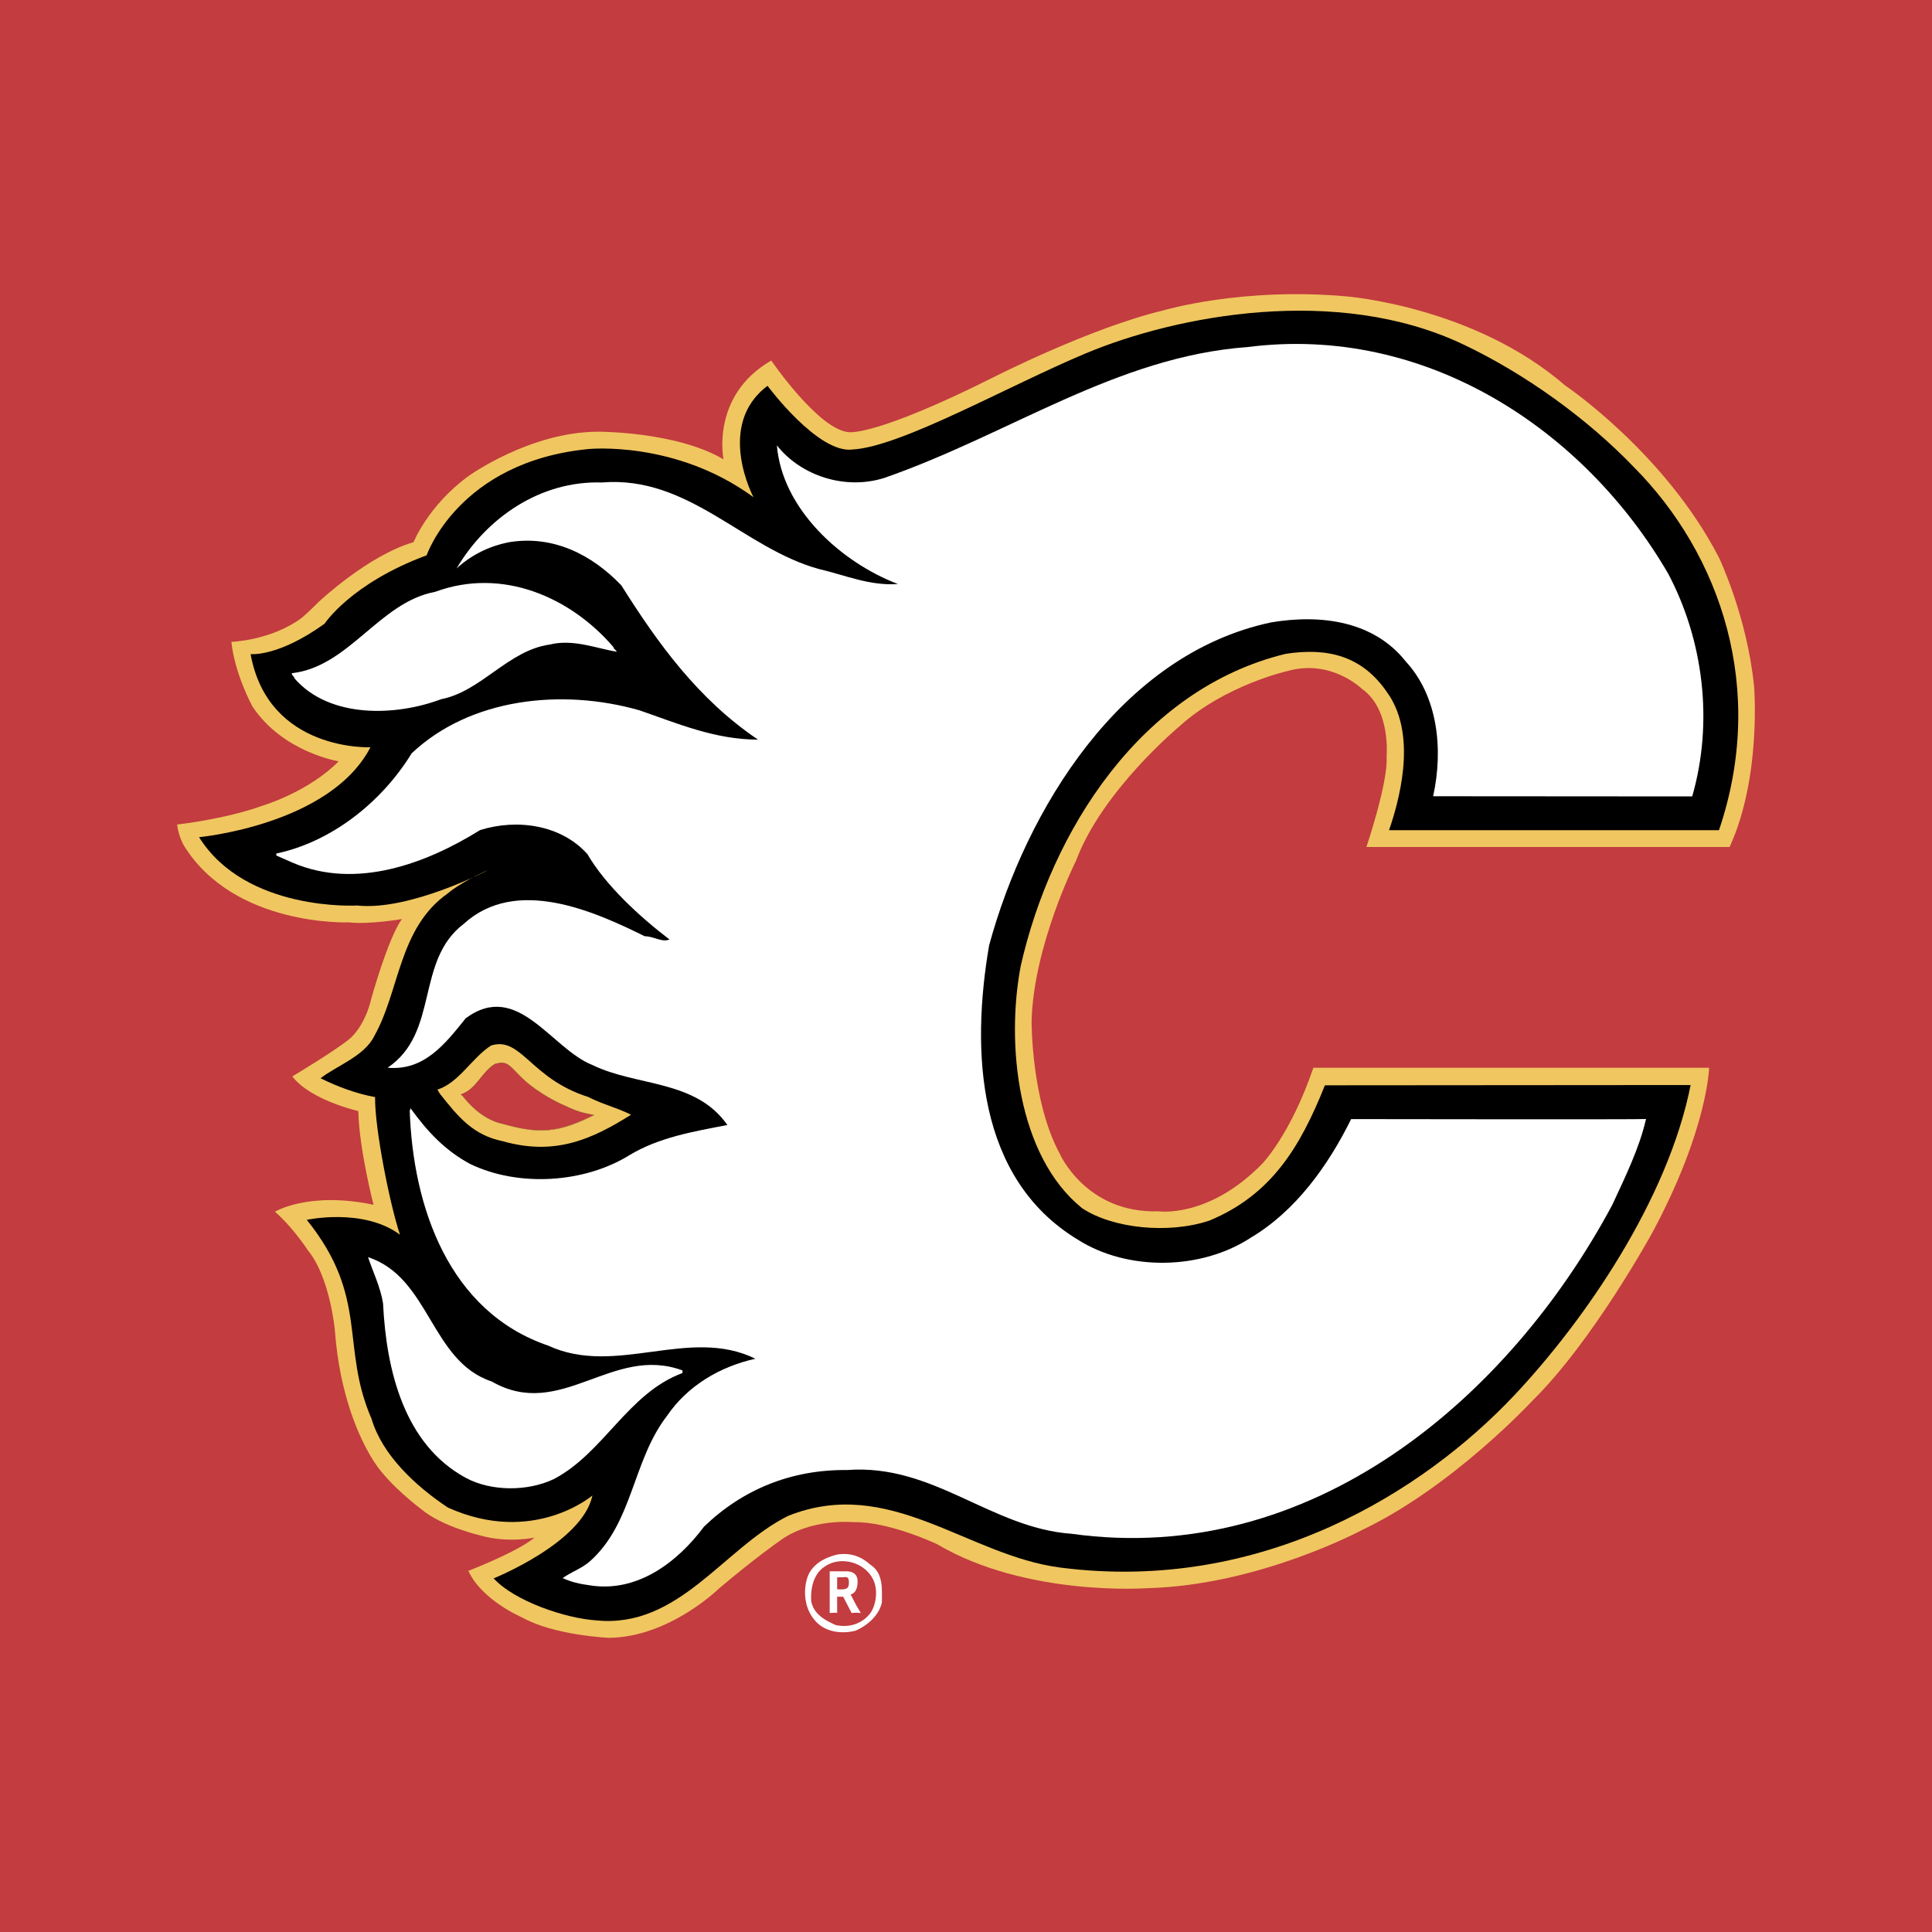
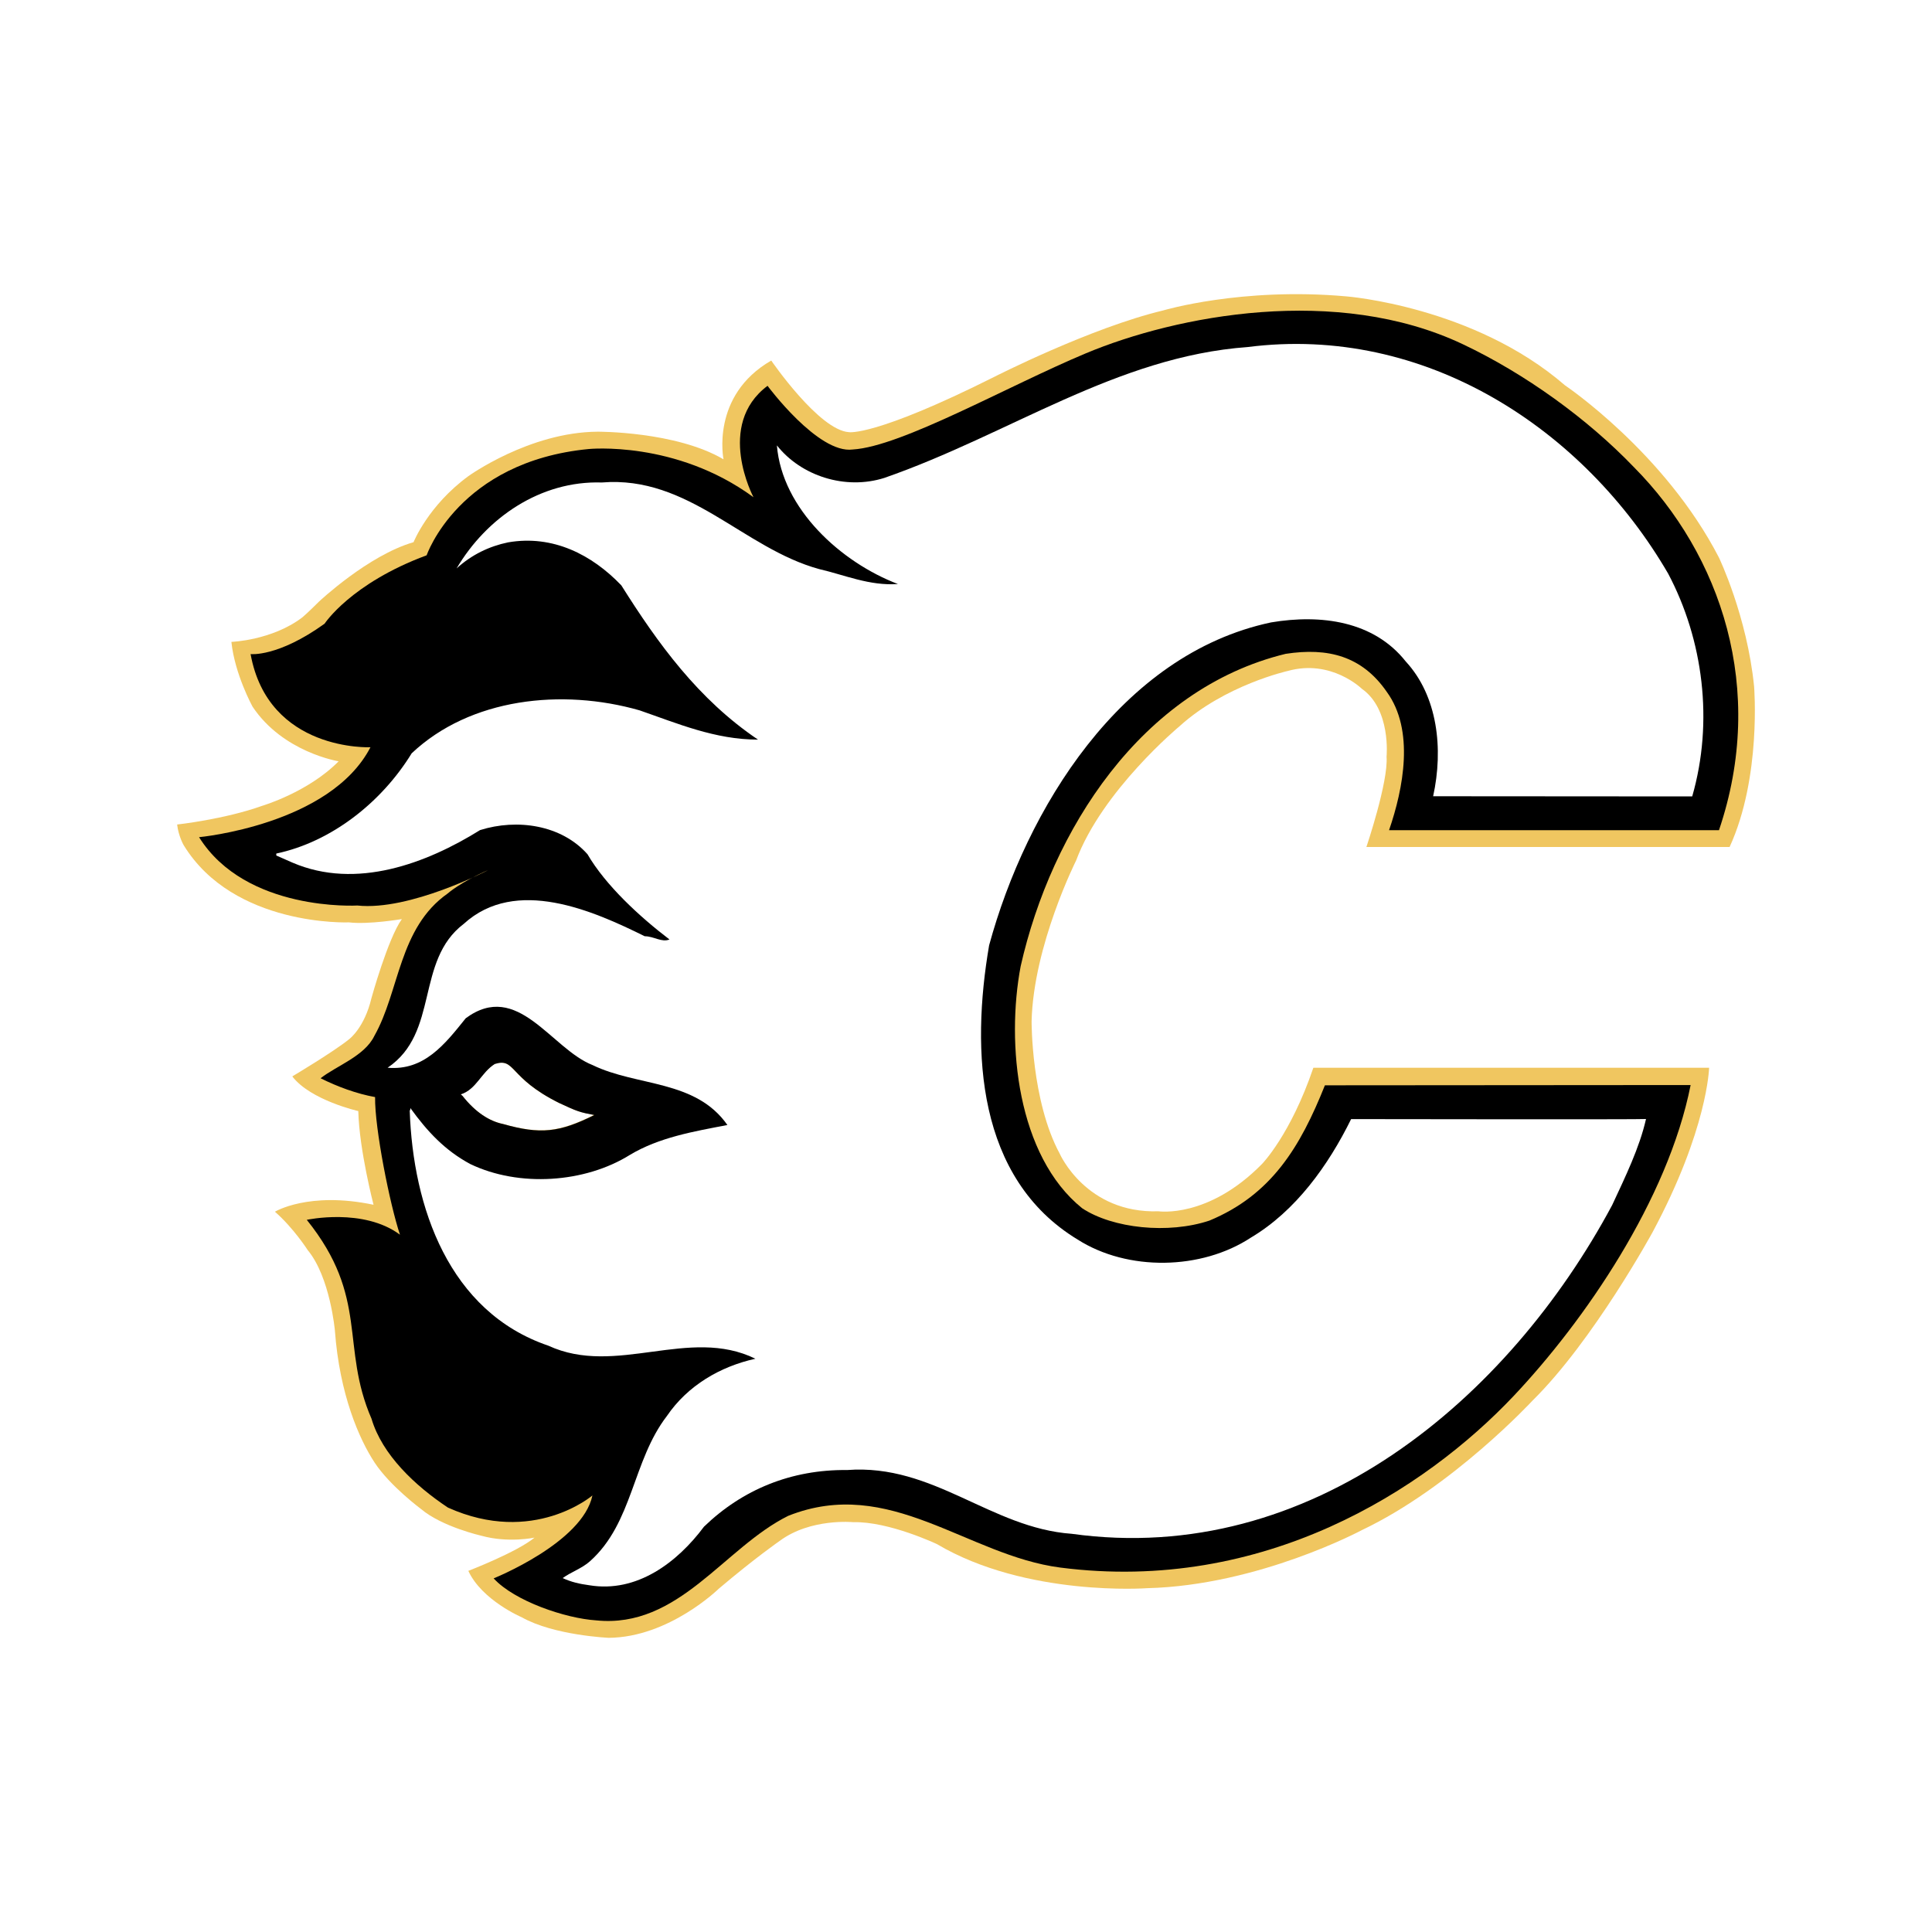
<svg xmlns="http://www.w3.org/2000/svg" width="2500" height="2500" viewBox="0 0 192.756 192.756">
  <g fill-rule="evenodd" clip-rule="evenodd">
-     <path fill="#c23c40" d="M0 0h192.756v192.756H0V0z" />
    <path d="M172.564 84.504h-36.238s2.197-6.493 2.012-9.014c0 0 .465-4.716-2.471-6.773 0 0-3.043-2.989-7.387-1.775 0 0-6.26 1.399-10.793 5.511 0 0-7.711 6.4-10.326 13.409 0 0-4.248 8.452-4.438 16.022 0 0-.047 7.938 2.807 13.221 0 0 2.617 5.979 9.857 5.746 0 0 4.957.745 10.324-4.721 0 0 2.844-2.896 5.123-9.599h39.484s-.137 6.145-5.648 16.419c0 0-5.887 10.792-11.957 16.776 0 0-7.992 8.64-17.047 12.937 0 0-10.285 5.513-21.4 5.79 0 0-12.055.89-20.98-4.393 0 0-4.81-2.284-8.36-2.192 0 0-4.251-.421-7.336 1.868 0 0-2.429 1.68-6.072 4.765 0 0-4.95 4.857-10.979 4.905 0 0-5.462-.232-8.689-2.052 0 0-3.968-1.688-5.325-4.629 0 0 4.86-1.868 6.605-3.317 0 0-2.587.564-5.295-.185 0 0-3.927-.89-6.025-2.665 0 0-3.085-2.288-4.624-4.621-1.543-2.337-3.506-6.82-3.972-13.176 0 0-.469-5.327-2.712-8.036 0 0-1.403-2.196-3.271-3.831 0 0 3.363-2.056 9.838-.693 0 0-1.426-5.473-1.522-9.349 0 0-4.761-1.074-6.584-3.459 0 0 4.155-2.473 5.698-3.734 0 0 1.5-1.122 2.196-4.064 0 0 1.635-5.935 3.038-7.898 0 0-3.318.562-5.281.329 0 0-11.49.468-16.491-7.707 0 0-.514-.886-.65-2.057 0 0 4.714-.512 8.5-1.87 0 0 4.577-1.352 7.614-4.437 0 0-5.559-.886-8.596-5.463 0 0-1.771-3.225-2.104-6.451 0 0 4.019-.136 7.057-2.429 0 0 .461-.373 1.679-1.586 0 0 4.905-4.625 9.438-5.932 0 0 1.447-3.643 5.463-6.584 0 0 6.075-4.393 12.896-4.439 0 0 7.799-.045 12.566 2.756 0 0-1.31-6.354 4.762-9.854 0 0 4.765 6.957 7.756 7.145 0 0 2.568.466 14.486-5.513 0 0 9.621-4.905 16.867-6.633 0 0 7.799-2.336 18.262-1.402 0 0 12.707.981 21.816 8.873 0 0 9.951 6.685 15.369 17.196 0 0 2.803 5.839 3.502 12.845 0-.002.754 9.063-2.442 16.02zM49.337 106.143c-1.375.862-1.824 2.518-3.393 3.027l.167.147c1.31 1.655 2.702 2.538 4.05 2.812 3.735 1.061 5.617.842 9.106-.893-1.433-.274-1.686-.349-3.533-1.215-5.053-2.517-4.304-4.528-6.397-3.878z" fill="#f0c660" />
    <path d="M44.671 89.139s1.263-1.129 4.063-2.343c0 0-7.847 4.108-13.08 3.547 0 0-11.118.656-15.793-6.818 0 0 13.083-1.213 17.1-8.972 0 0-10.184.469-11.959-9.294 0 0 2.713.325 7.382-3.033 0 0 2.614-4.019 10.184-6.825 0 0 3.178-9.342 16.153-10.601 0 0 8.698-.889 16.456 4.809 0 0-3.832-7.193 1.401-11.117 0 0 5.047 6.817 8.498 6.353 4.864-.281 15.512-6.353 23.254-9.592 9.092-3.807 25.055-6.852 37.596-.92 6.248 2.955 12.461 7.453 17.074 12.259 8.707 8.771 13.27 22.169 8.504 36.234h-32.916c1.43-4.159 2.562-9.971-.23-13.802-2.465-3.571-5.865-4.44-10.086-3.791-14.426 3.506-23.383 17.647-26.438 31.159-1.465 7.727-.354 18.933 6.139 24.158 3.055 2.016 8.596 2.593 12.691 1.229 6.182-2.57 9.059-7.328 11.523-13.498l36.488-.027c-2.277 11.47-10.584 23.53-17.66 31.025-8.85 9.361-24.916 19.733-45.23 17.117-9.298-1.205-17.004-9.191-27.14-5.163-6.428 3.186-10.915 11.272-19.163 10.431-3.05-.195-8.15-1.917-10.231-4.191 0 0 8.874-3.553 9.855-8.271 0 0-5.891 5.046-14.417 1.208-3.288-2.186-6.558-5.271-7.619-8.855-3.146-7.252-.202-12.065-6.461-19.853 0 0 5.655-1.229 9.297 1.484-1.012-3.025-2.525-10.604-2.483-13.731-1.817-.325-3.746-1.032-5.436-1.878 1.56-1.234 4.381-2.199 5.357-4.214 2.538-4.475 2.422-10.777 7.327-14.224zm4.697 17.013c-1.376.866-1.824 2.525-3.396 3.035l.171.144c1.306 1.659 2.702 2.537 4.05 2.812 3.735 1.06 5.616.84 9.102-.894-1.433-.273-1.687-.349-3.534-1.215-5.049-2.516-4.3-4.527-6.393-3.882z" />
    <path d="M164.223 111.644c-.65 2.876-2.078 5.794-3.377 8.589-10.33 19.289-30.01 36.111-53.912 32.796-8.117-.581-13.771-7.012-22.41-6.364-5.582-.062-10.456 1.949-14.287 5.653-2.665 3.571-6.694 6.627-11.432 5.844-.975-.131-1.82-.322-2.664-.716.783-.581 1.948-.976 2.729-1.687 4.29-3.834 4.22-10.002 7.665-14.482 2.077-3.052 5.326-4.94 8.832-5.716-6.625-3.25-13.902 1.816-20.656-1.301-9.934-3.376-13.508-13.836-13.833-23.448.065-.065.065-.194.065-.26 1.689 2.337 3.444 4.225 5.979 5.586 4.868 2.336 11.429 1.885 15.91-.906 2.924-1.758 6.366-2.343 9.741-2.99-3.181-4.546-9.03-3.83-13.442-5.975-4.156-1.625-7.471-8.508-12.664-4.677-2.08 2.597-4.159 5.261-7.795 4.937 5.196-3.506 2.727-10.652 7.597-14.354 5.2-4.74 12.926-1.299 18.054 1.236.914 0 1.693.646 2.47.321-2.983-2.274-6.362-5.388-8.182-8.506-2.597-2.925-7.012-3.572-10.717-2.405-5.326 3.314-12.341 5.979-18.704 3.25l-1.625-.715v-.195c5.52-1.169 10.521-5.131 13.508-10.002 5.849-5.521 15.006-6.496 22.737-4.286 3.762 1.3 7.532 2.921 11.815 2.921-5.973-4.026-9.999-9.612-13.638-15.393-2.922-3.051-6.821-5.065-11.302-4.286-1.881.39-3.636 1.234-5.131 2.6 2.989-5.07 8.38-8.771 14.486-8.575 8.703-.716 14.096 6.561 21.691 8.64 2.535.583 5.004 1.687 7.856 1.491-5.647-2.146-11.557-7.468-12.077-13.834 2.407 3.05 6.82 4.48 10.716 3.247 12.481-4.338 23.17-12.11 36.249-13.057 17.729-2.271 33.572 8.186 41.957 22.604 3.506 6.625 4.545 14.763 2.4 22.23l-25.848-.018c1.039-4.741.451-10.001-2.73-13.443-3.182-4.03-8.443-4.744-13.443-3.9-15.006 3.185-24.424 18.644-28.127 32.216-1.818 10.587-1.236 23.253 8.836 29.359 5.002 3.181 12.34 3.05 17.279-.195 4.479-2.665 7.727-7.211 10.002-11.825 0 0 29.422.048 29.422-.009z" fill="#fff" />
-     <path d="M61.531 65.023c-2.011-.325-4.346-1.3-6.686-.715-4.16.584-6.822 4.676-10.847 5.456-4.48 1.69-11.107 1.951-14.613-2.076 0-.196-.325-.325-.263-.523 5.719-.646 8.706-7.077 14.294-8.118 6.688-2.47 13.508.521 17.791 5.521 0 .195.258.26.324.455zM49.06 137.831c6.889 3.961 12.02-3.701 19.032-1.102v.258c-5.456 2.015-7.86 7.99-12.857 10.59-2.601 1.233-6.236 1.233-8.768-.134-6.105-3.312-7.925-10.651-8.25-17.408-.26-1.621-.975-3.05-1.496-4.607 6.172 2.011 6.237 10.388 12.339 12.403zM86.858 156.125c1.313.845 1.128 2.535 1.128 3.756-.287 1.313-1.505 2.346-2.634 2.815-1.501.376-3.192.095-4.128-1.125-.94-1.127-1.129-2.815-.66-4.226.468-1.316 1.782-1.973 3.003-2.257 1.321-.185 2.35.192 3.291 1.037zm-4.605.188c-1.125.752-1.409 2.25-1.316 3.475.287 1.314 1.409 1.875 2.445 2.347 1.314.28 2.627-.097 3.476-1.221.562-.845.75-2.254.277-3.288-.842-1.782-3.284-2.441-4.882-1.313z" fill="#fff" />
    <path d="M82.78 156.768h1.672c.708 0 1.112.363 1.112.985 0 .592-.141 1.191-.698 1.321.314.577.445.913.79 1.474l.226.383c-.154-.01-.307-.031-.458-.031-.15 0-.305.021-.454.031l-.846-1.628h-.602v1.628c.079-.01-.051-.031-.185-.031-.131 0-.264.021-.558.031v-4.163h.001zm.743 1.795c.872.055 1.174-.024 1.174-.652 0-.729-.327-.545-.648-.545h-.526v1.197z" fill="#fff" />
-     <path d="M58.669 109.437c1.635.817 2.603.959 4.296 1.778-3.951 2.487-7.628 4.116-12.811 2.642-2.945-.599-4.423-2.402-6.277-4.748l-.236-.396c2.185-.708 3.455-3.205 5.367-4.406 2.997-.928 3.931 3.323 9.661 5.13zm-9.301-3.285c-1.376.866-1.824 2.525-3.396 3.035l.171.144c1.306 1.659 2.702 2.537 4.05 2.812 3.735 1.06 5.616.84 9.102-.894-1.433-.273-1.687-.349-3.534-1.215-5.049-2.516-4.3-4.527-6.393-3.882z" fill="#f0c660" />
  </g>
</svg>